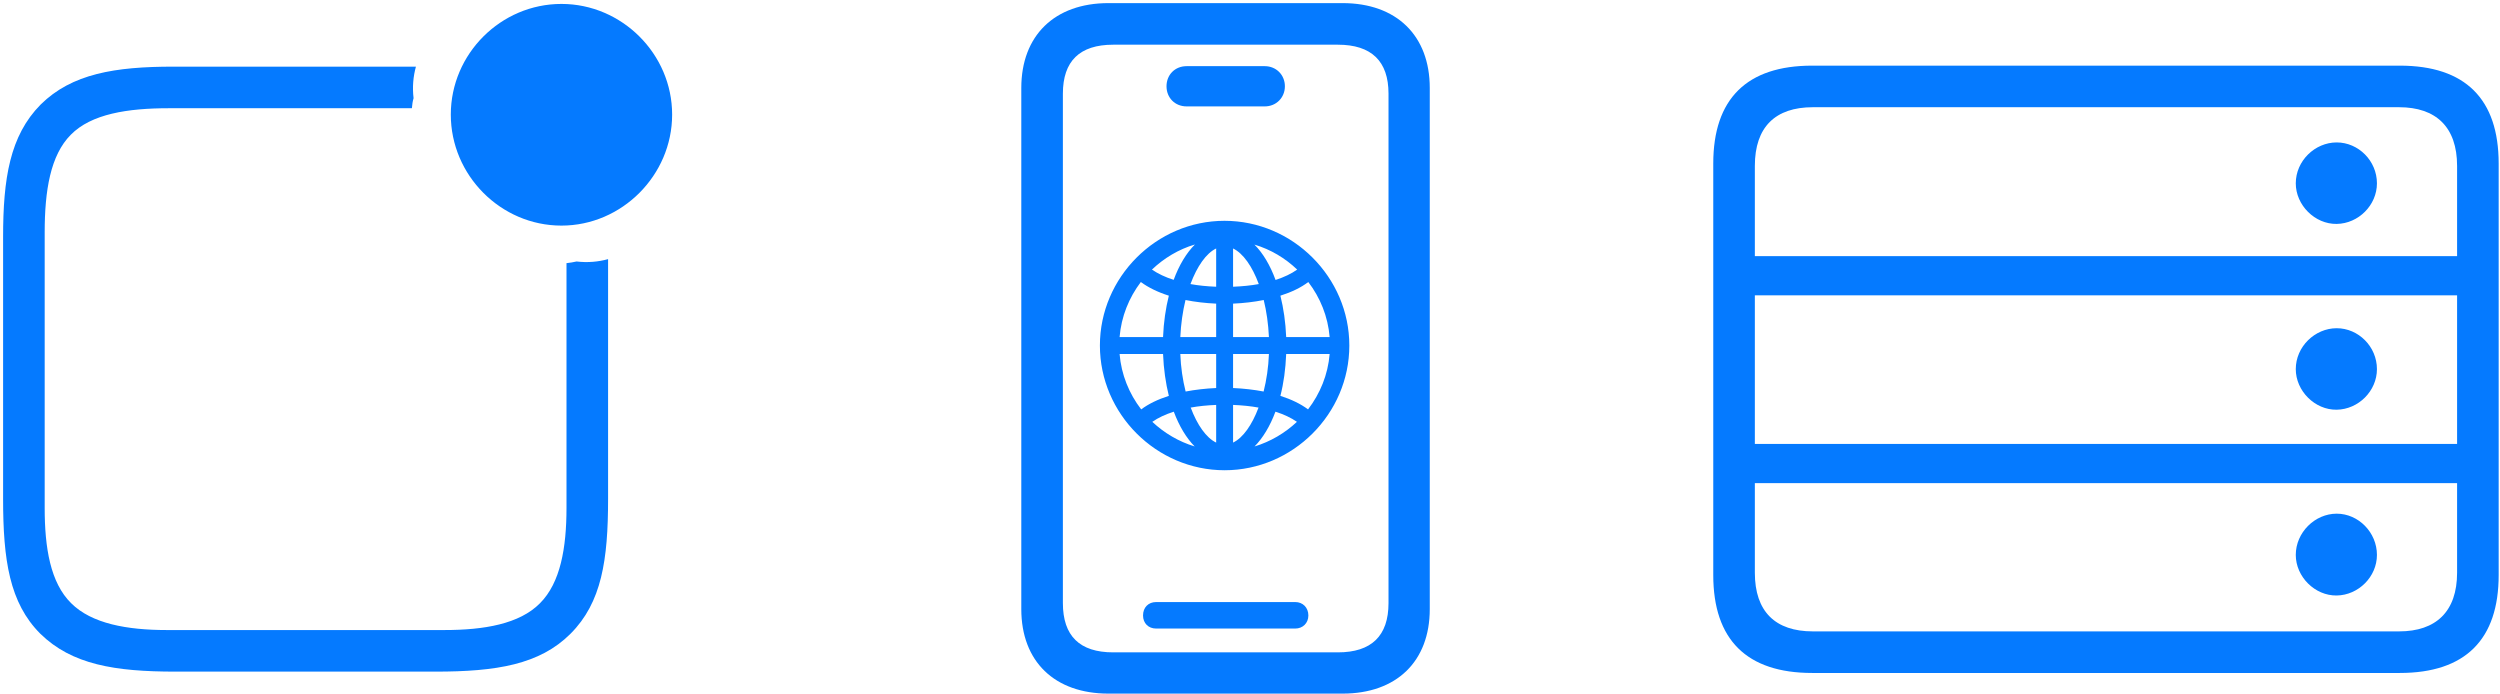
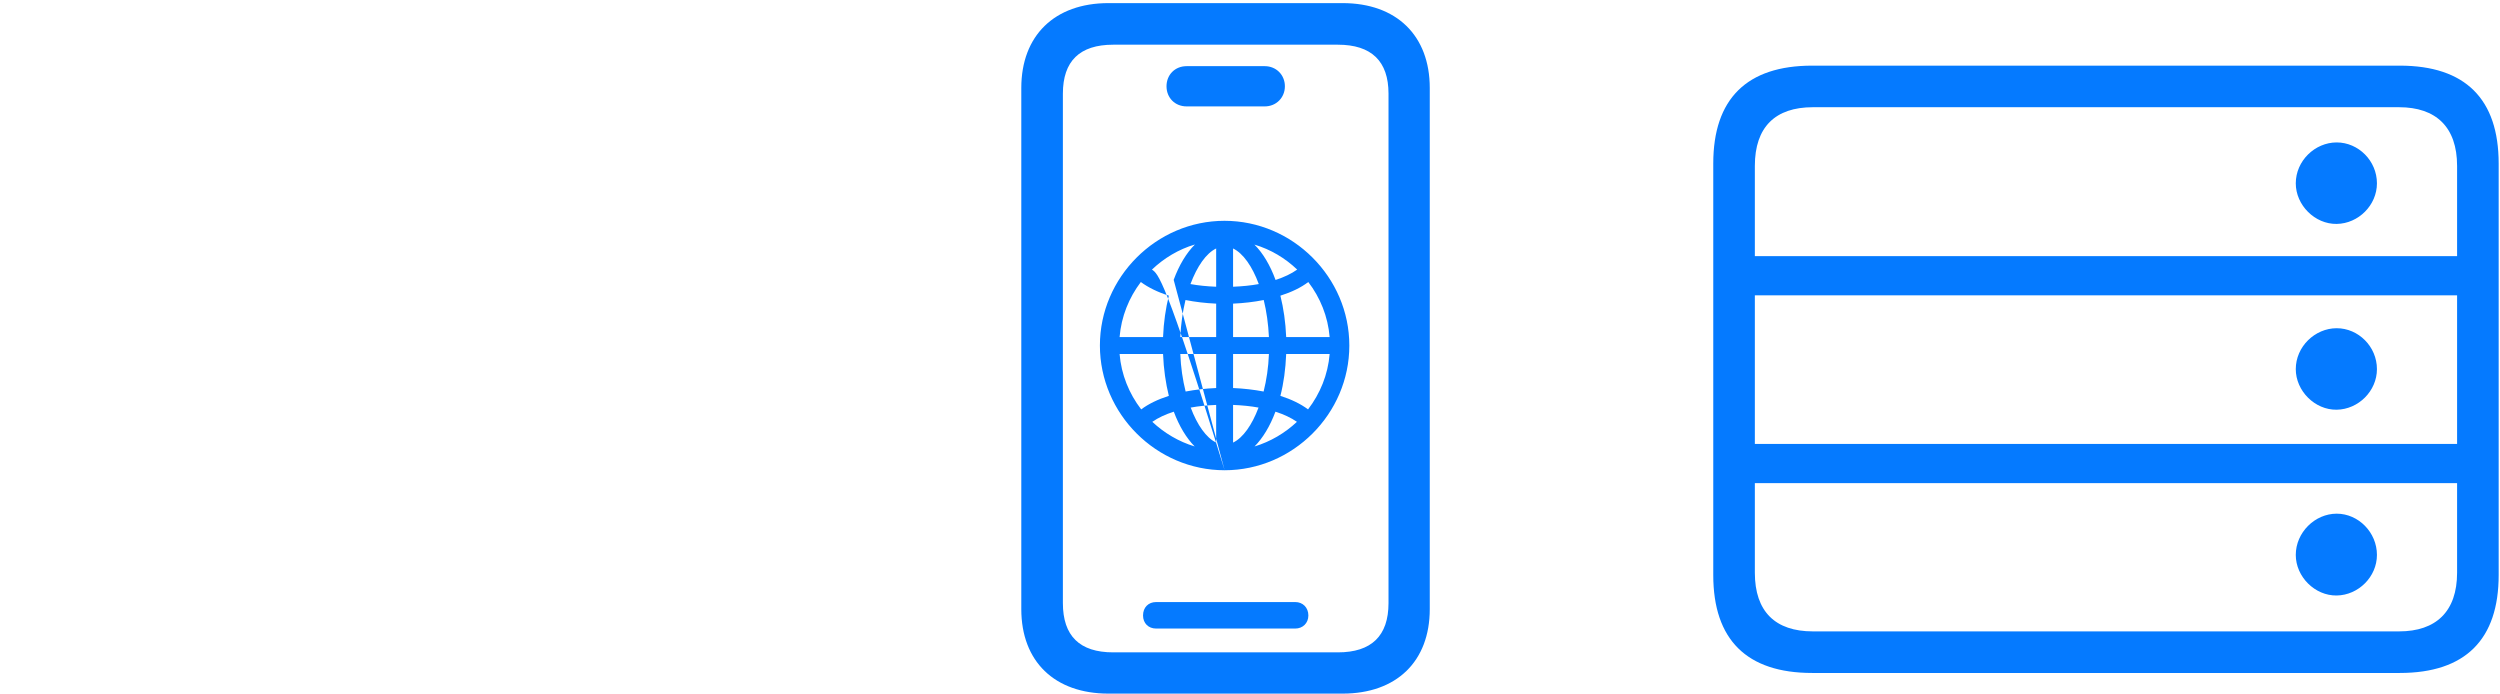
<svg xmlns="http://www.w3.org/2000/svg" width="364px" height="101px" viewBox="0 0 364 101" version="1.1">
  <title>Group 2</title>
  <g id="Page-1" stroke="none" stroke-width="1" fill="none" fill-rule="evenodd">
    <g id="Group-2" transform="translate(0.451, 0.453)" fill="#057AFF" fill-rule="nonzero">
-       <path d="M177.854,68.014 C187.785,68.014 196.012,59.805 196.012,49.855 C196.012,39.924 187.785,31.697 177.836,31.697 C167.904,31.697 159.695,39.924 159.695,49.855 C159.695,59.805 167.922,68.014 177.854,68.014 Z M170.436,40.293 C169.205,39.906 168.15,39.396 167.271,38.799 C169.029,37.129 171.156,35.846 173.529,35.143 C172.281,36.391 171.227,38.148 170.436,40.293 Z M185.271,40.311 C184.48,38.148 183.426,36.391 182.195,35.16 C184.551,35.863 186.678,37.129 188.418,38.799 C187.557,39.414 186.502,39.906 185.271,40.311 Z M179.084,41.295 L179.084,35.723 C180.543,36.426 181.879,38.324 182.828,40.908 C181.668,41.119 180.42,41.242 179.084,41.295 Z M176.623,41.295 C175.287,41.242 174.039,41.119 172.879,40.908 C173.846,38.324 175.164,36.426 176.623,35.723 L176.623,41.295 Z M168.889,48.625 L162.561,48.625 C162.807,45.637 163.932,42.877 165.654,40.609 C166.727,41.4 168.115,42.086 169.732,42.596 C169.275,44.424 168.977,46.463 168.889,48.625 Z M193.146,48.625 L186.818,48.625 C186.73,46.463 186.432,44.424 185.975,42.596 C187.592,42.086 188.98,41.418 190.035,40.609 C191.775,42.877 192.9,45.637 193.146,48.625 Z M176.623,48.625 L171.402,48.625 C171.49,46.709 171.754,44.881 172.158,43.229 C173.564,43.51 175.059,43.686 176.623,43.756 L176.623,48.625 Z M184.305,48.625 L179.084,48.625 L179.084,43.756 C180.648,43.686 182.143,43.51 183.549,43.229 C183.953,44.881 184.217,46.709 184.305,48.625 Z M165.707,59.154 C163.949,56.869 162.807,54.092 162.561,51.086 L168.889,51.086 C168.977,53.283 169.275,55.34 169.732,57.186 C168.133,57.695 166.762,58.363 165.707,59.154 Z M172.176,56.553 C171.754,54.883 171.473,53.02 171.402,51.086 L176.623,51.086 L176.623,56.043 C175.076,56.113 173.564,56.289 172.176,56.553 Z M183.531,56.553 C182.143,56.289 180.648,56.113 179.084,56.043 L179.084,51.086 L184.305,51.086 C184.234,53.02 183.953,54.883 183.531,56.553 Z M190,59.154 C188.945,58.363 187.574,57.695 185.975,57.186 C186.449,55.34 186.73,53.283 186.818,51.086 L193.146,51.086 C192.9,54.092 191.758,56.869 190,59.154 Z M179.084,63.988 L179.084,58.504 C180.402,58.557 181.65,58.68 182.793,58.891 C181.844,61.422 180.525,63.303 179.084,63.988 Z M176.623,63.988 C175.182,63.303 173.863,61.422 172.914,58.891 C174.057,58.68 175.305,58.557 176.623,58.504 L176.623,63.988 Z M173.494,64.551 C171.174,63.848 169.064,62.6 167.324,60.965 C168.186,60.367 169.24,59.875 170.453,59.488 C171.244,61.598 172.281,63.32 173.494,64.551 Z M182.213,64.551 C183.426,63.32 184.463,61.598 185.254,59.488 C186.467,59.875 187.521,60.367 188.383,60.965 C186.643,62.6 184.533,63.848 182.213,64.551 Z" id="􀆪" />
+       <path d="M177.854,68.014 C187.785,68.014 196.012,59.805 196.012,49.855 C196.012,39.924 187.785,31.697 177.836,31.697 C167.904,31.697 159.695,39.924 159.695,49.855 C159.695,59.805 167.922,68.014 177.854,68.014 Z C169.205,39.906 168.15,39.396 167.271,38.799 C169.029,37.129 171.156,35.846 173.529,35.143 C172.281,36.391 171.227,38.148 170.436,40.293 Z M185.271,40.311 C184.48,38.148 183.426,36.391 182.195,35.16 C184.551,35.863 186.678,37.129 188.418,38.799 C187.557,39.414 186.502,39.906 185.271,40.311 Z M179.084,41.295 L179.084,35.723 C180.543,36.426 181.879,38.324 182.828,40.908 C181.668,41.119 180.42,41.242 179.084,41.295 Z M176.623,41.295 C175.287,41.242 174.039,41.119 172.879,40.908 C173.846,38.324 175.164,36.426 176.623,35.723 L176.623,41.295 Z M168.889,48.625 L162.561,48.625 C162.807,45.637 163.932,42.877 165.654,40.609 C166.727,41.4 168.115,42.086 169.732,42.596 C169.275,44.424 168.977,46.463 168.889,48.625 Z M193.146,48.625 L186.818,48.625 C186.73,46.463 186.432,44.424 185.975,42.596 C187.592,42.086 188.98,41.418 190.035,40.609 C191.775,42.877 192.9,45.637 193.146,48.625 Z M176.623,48.625 L171.402,48.625 C171.49,46.709 171.754,44.881 172.158,43.229 C173.564,43.51 175.059,43.686 176.623,43.756 L176.623,48.625 Z M184.305,48.625 L179.084,48.625 L179.084,43.756 C180.648,43.686 182.143,43.51 183.549,43.229 C183.953,44.881 184.217,46.709 184.305,48.625 Z M165.707,59.154 C163.949,56.869 162.807,54.092 162.561,51.086 L168.889,51.086 C168.977,53.283 169.275,55.34 169.732,57.186 C168.133,57.695 166.762,58.363 165.707,59.154 Z M172.176,56.553 C171.754,54.883 171.473,53.02 171.402,51.086 L176.623,51.086 L176.623,56.043 C175.076,56.113 173.564,56.289 172.176,56.553 Z M183.531,56.553 C182.143,56.289 180.648,56.113 179.084,56.043 L179.084,51.086 L184.305,51.086 C184.234,53.02 183.953,54.883 183.531,56.553 Z M190,59.154 C188.945,58.363 187.574,57.695 185.975,57.186 C186.449,55.34 186.73,53.283 186.818,51.086 L193.146,51.086 C192.9,54.092 191.758,56.869 190,59.154 Z M179.084,63.988 L179.084,58.504 C180.402,58.557 181.65,58.68 182.793,58.891 C181.844,61.422 180.525,63.303 179.084,63.988 Z M176.623,63.988 C175.182,63.303 173.863,61.422 172.914,58.891 C174.057,58.68 175.305,58.557 176.623,58.504 L176.623,63.988 Z M173.494,64.551 C171.174,63.848 169.064,62.6 167.324,60.965 C168.186,60.367 169.24,59.875 170.453,59.488 C171.244,61.598 172.281,63.32 173.494,64.551 Z M182.213,64.551 C183.426,63.32 184.463,61.598 185.254,59.488 C186.467,59.875 187.521,60.367 188.383,60.965 C186.643,62.6 184.533,63.848 182.213,64.551 Z" id="􀆪" />
      <path d="M195.027,100.537 C202.889,100.537 207.723,95.85 207.723,88.232 L207.723,12.354 C207.723,4.736 202.889,0 195.027,0 L160.945,0 C153.084,0 148.25,4.736 148.25,12.354 L148.25,88.232 C148.25,95.85 153.084,100.537 160.945,100.537 L195.027,100.537 Z M194.344,94.531 L161.629,94.531 C156.746,94.531 154.305,92.139 154.305,87.354 L154.305,13.184 C154.305,8.447 156.746,6.055 161.629,6.055 L194.344,6.055 C199.227,6.055 201.717,8.447 201.717,13.184 L201.717,87.354 C201.717,92.139 199.227,94.531 194.344,94.531 Z M183.699,15.039 C185.359,15.039 186.629,13.77 186.629,12.109 C186.629,10.449 185.359,9.18 183.699,9.18 L172.322,9.18 C170.613,9.18 169.393,10.449 169.393,12.109 C169.393,13.77 170.613,15.039 172.322,15.039 L183.699,15.039 Z M188.143,91.064 C189.217,91.064 190.047,90.283 190.047,89.16 C190.047,87.988 189.217,87.207 188.143,87.207 L167.879,87.207 C166.756,87.207 165.975,87.988 165.975,89.16 C165.975,90.283 166.756,91.064 167.879,91.064 L188.143,91.064 Z" id="􁊮" />
-       <path d="M81.299,32.395 C90.088,32.395 97.412,25.07 97.412,16.232 C97.412,7.395 90.088,0.119 81.299,0.119 C72.461,0.119 65.186,7.395 65.186,16.232 C65.186,25.07 72.461,32.395 81.299,32.395 Z M62.939,97.336 C71.826,97.336 78.125,96.311 82.617,91.818 C87.158,87.277 88.086,81.076 88.086,72.189 L88.086,37.277 C86.67,37.668 85.107,37.814 83.496,37.619 C83.008,37.717 82.568,37.814 82.031,37.863 L82.031,73.508 C82.031,79.318 81.152,84.396 78.174,87.375 C75.195,90.402 70.02,91.281 64.258,91.281 L23.828,91.281 C18.066,91.281 12.891,90.354 9.912,87.375 C6.885,84.396 6.055,79.318 6.055,73.508 L6.055,33.371 C6.055,27.316 6.885,22.141 9.863,19.162 C12.842,16.135 18.115,15.305 24.121,15.305 L59.521,15.305 C59.57,14.768 59.619,14.328 59.766,13.84 C59.57,12.229 59.717,10.666 60.107,9.25 L24.805,9.25 C16.309,9.25 10.01,10.275 5.469,14.768 C0.977,19.309 0,25.559 0,34.055 L0,72.189 C0,81.076 0.928,87.326 5.42,91.818 C10.01,96.311 16.26,97.336 25.098,97.336 L62.939,97.336 Z" id="􀑏" />
      <path d="M348.951,97.531 C358.521,97.531 363.355,92.648 363.355,83.273 L363.355,23.361 C363.355,13.986 358.521,9.104 348.951,9.104 L263.404,9.104 C253.883,9.104 249,13.938 249,23.361 L249,83.273 C249,92.697 253.883,97.531 263.404,97.531 L348.951,97.531 Z M357.301,36.838 L255.055,36.838 L255.055,23.703 C255.055,18.039 258.033,15.158 263.502,15.158 L348.854,15.158 C354.225,15.158 357.301,18.039 357.301,23.703 L357.301,36.838 Z M339.771,32.15 C342.945,32.102 345.631,29.416 345.631,26.242 C345.631,22.971 342.945,20.285 339.771,20.285 C336.598,20.285 333.814,22.971 333.814,26.242 C333.814,29.416 336.598,32.199 339.771,32.15 Z M357.301,64.182 L255.055,64.182 L255.055,42.551 L357.301,42.551 L357.301,64.182 Z M339.771,59.201 C342.945,59.152 345.631,56.467 345.631,53.293 C345.631,50.021 342.945,47.336 339.771,47.336 C336.598,47.336 333.814,50.021 333.814,53.293 C333.814,56.467 336.598,59.25 339.771,59.201 Z M348.854,91.477 L263.502,91.477 C258.033,91.477 255.055,88.596 255.055,82.932 L255.055,69.895 L357.301,69.895 L357.301,82.932 C357.301,88.596 354.225,91.477 348.854,91.477 Z M339.771,86.252 C342.945,86.203 345.631,83.518 345.631,80.344 C345.631,77.072 342.945,74.338 339.771,74.338 C336.598,74.338 333.814,77.072 333.814,80.344 C333.814,83.518 336.598,86.301 339.771,86.252 Z" id="􀪬" />
    </g>
  </g>
</svg>